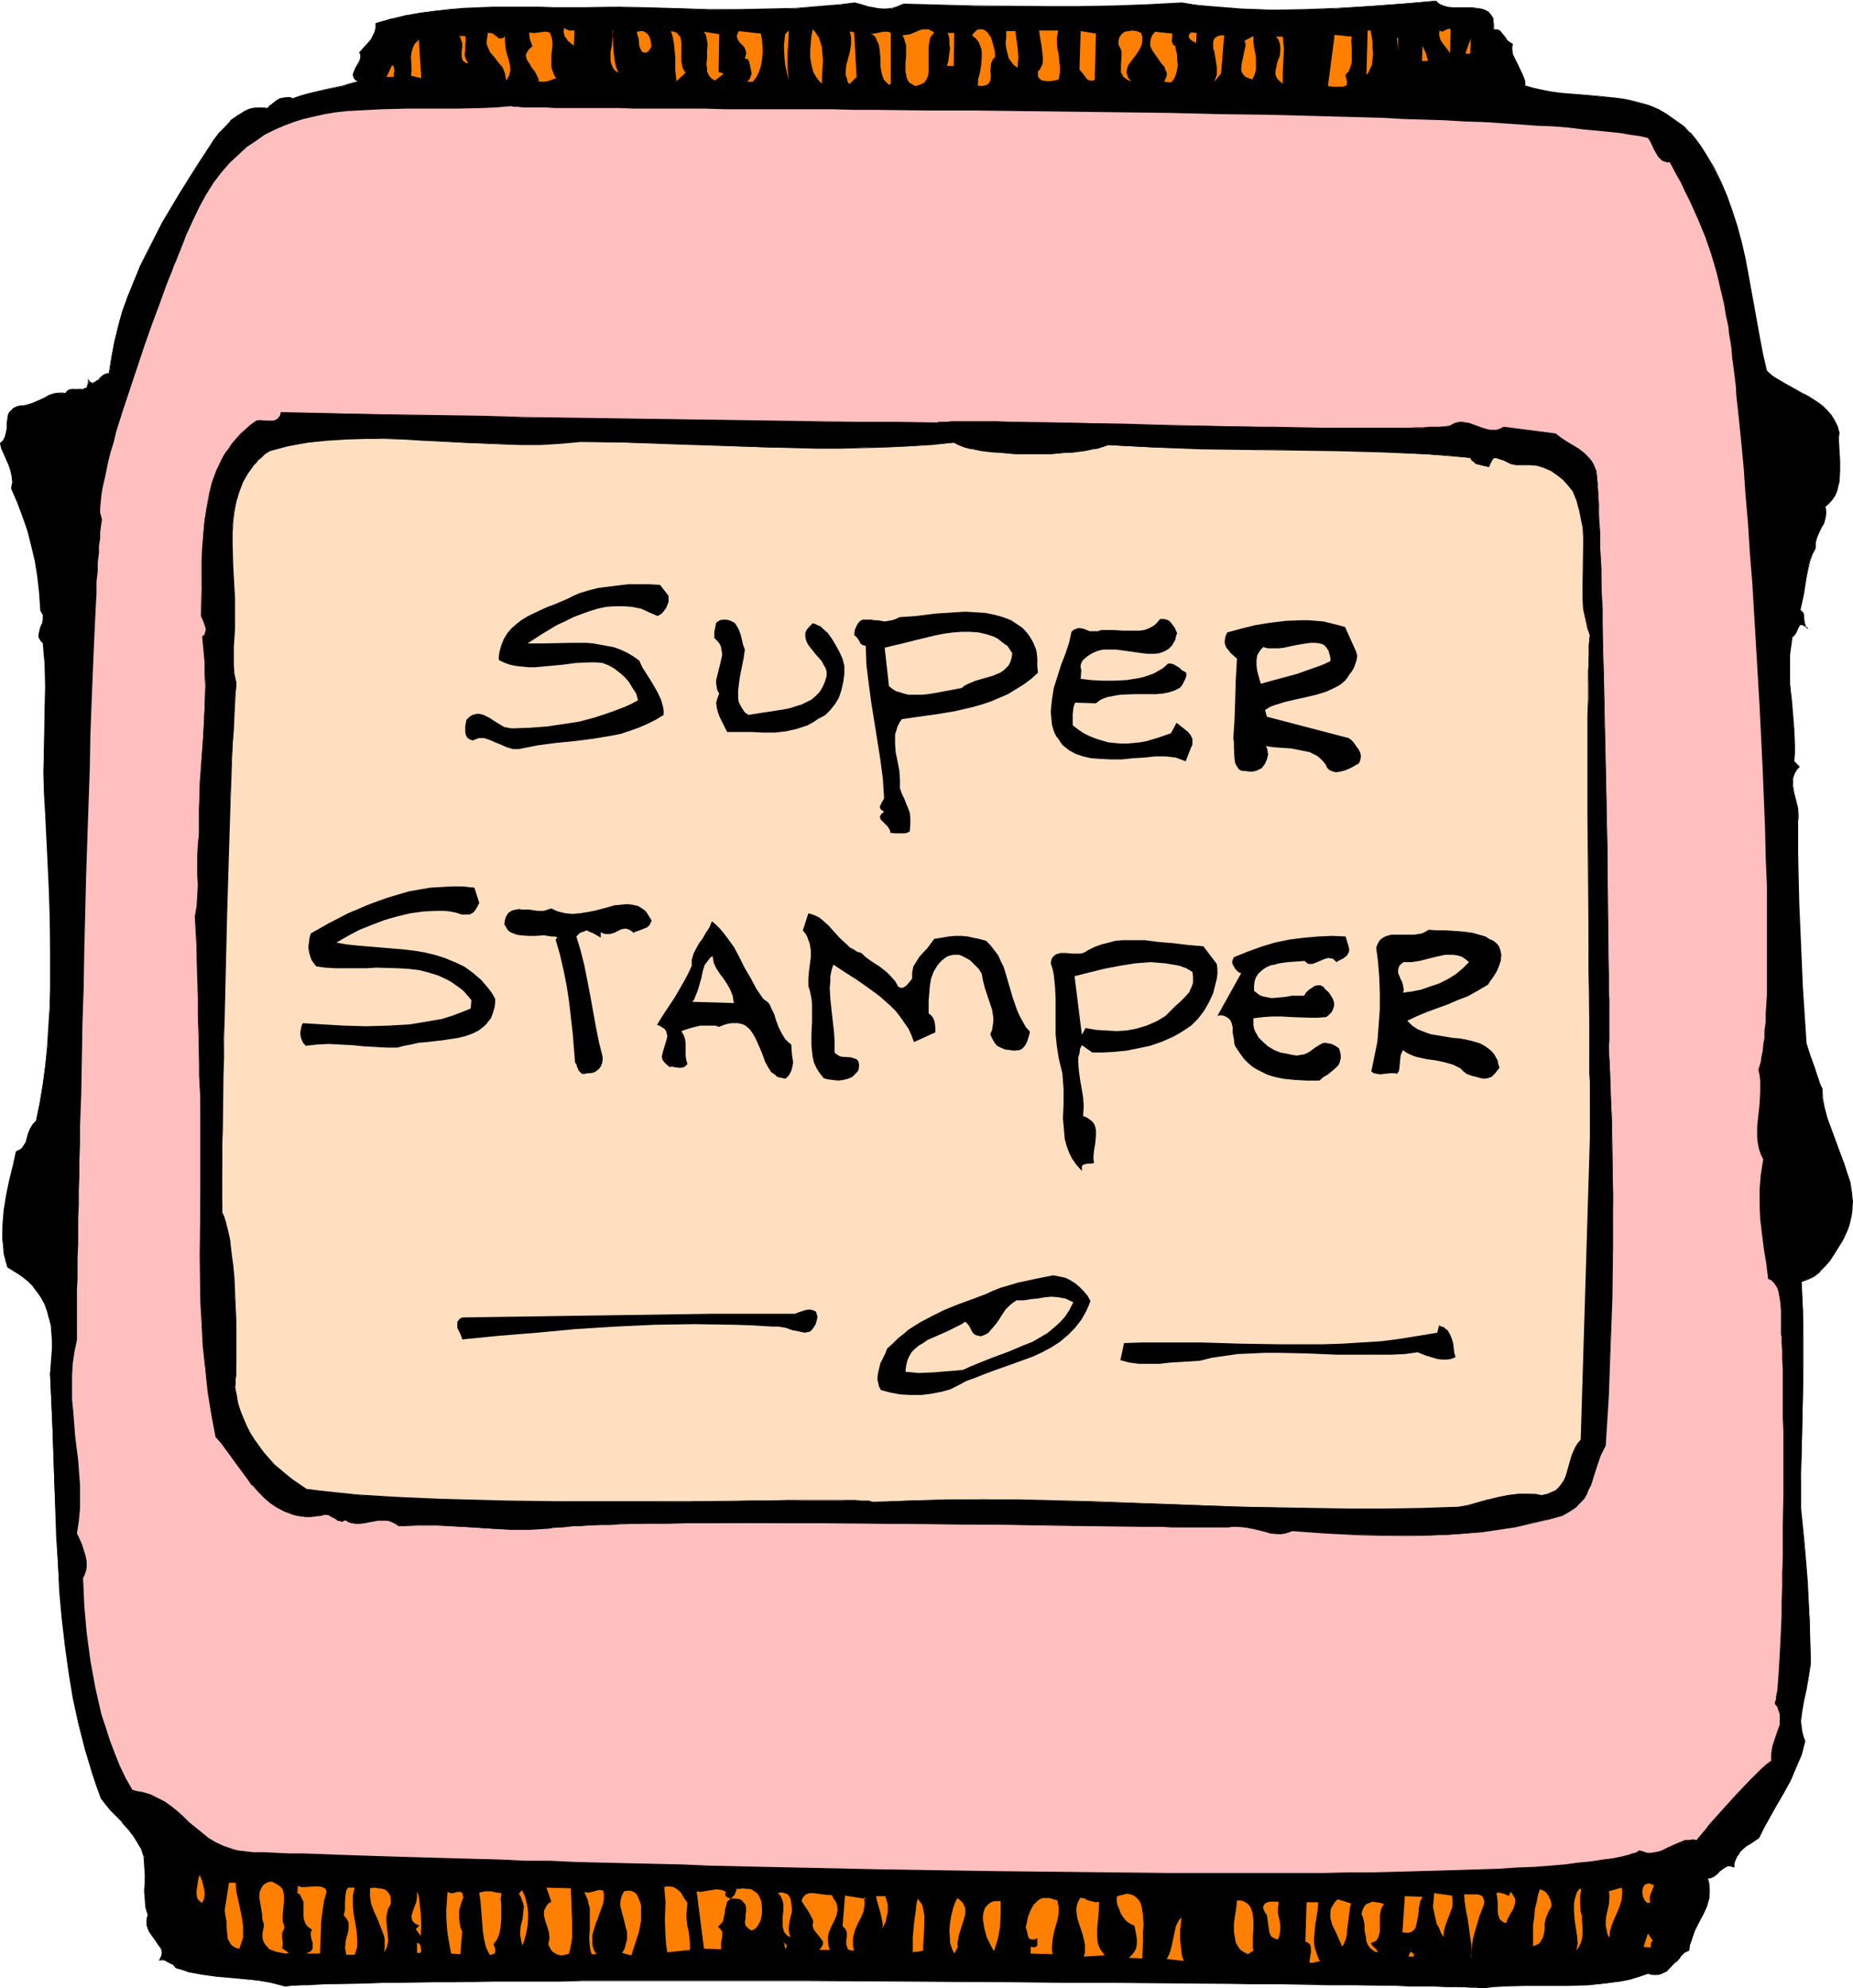
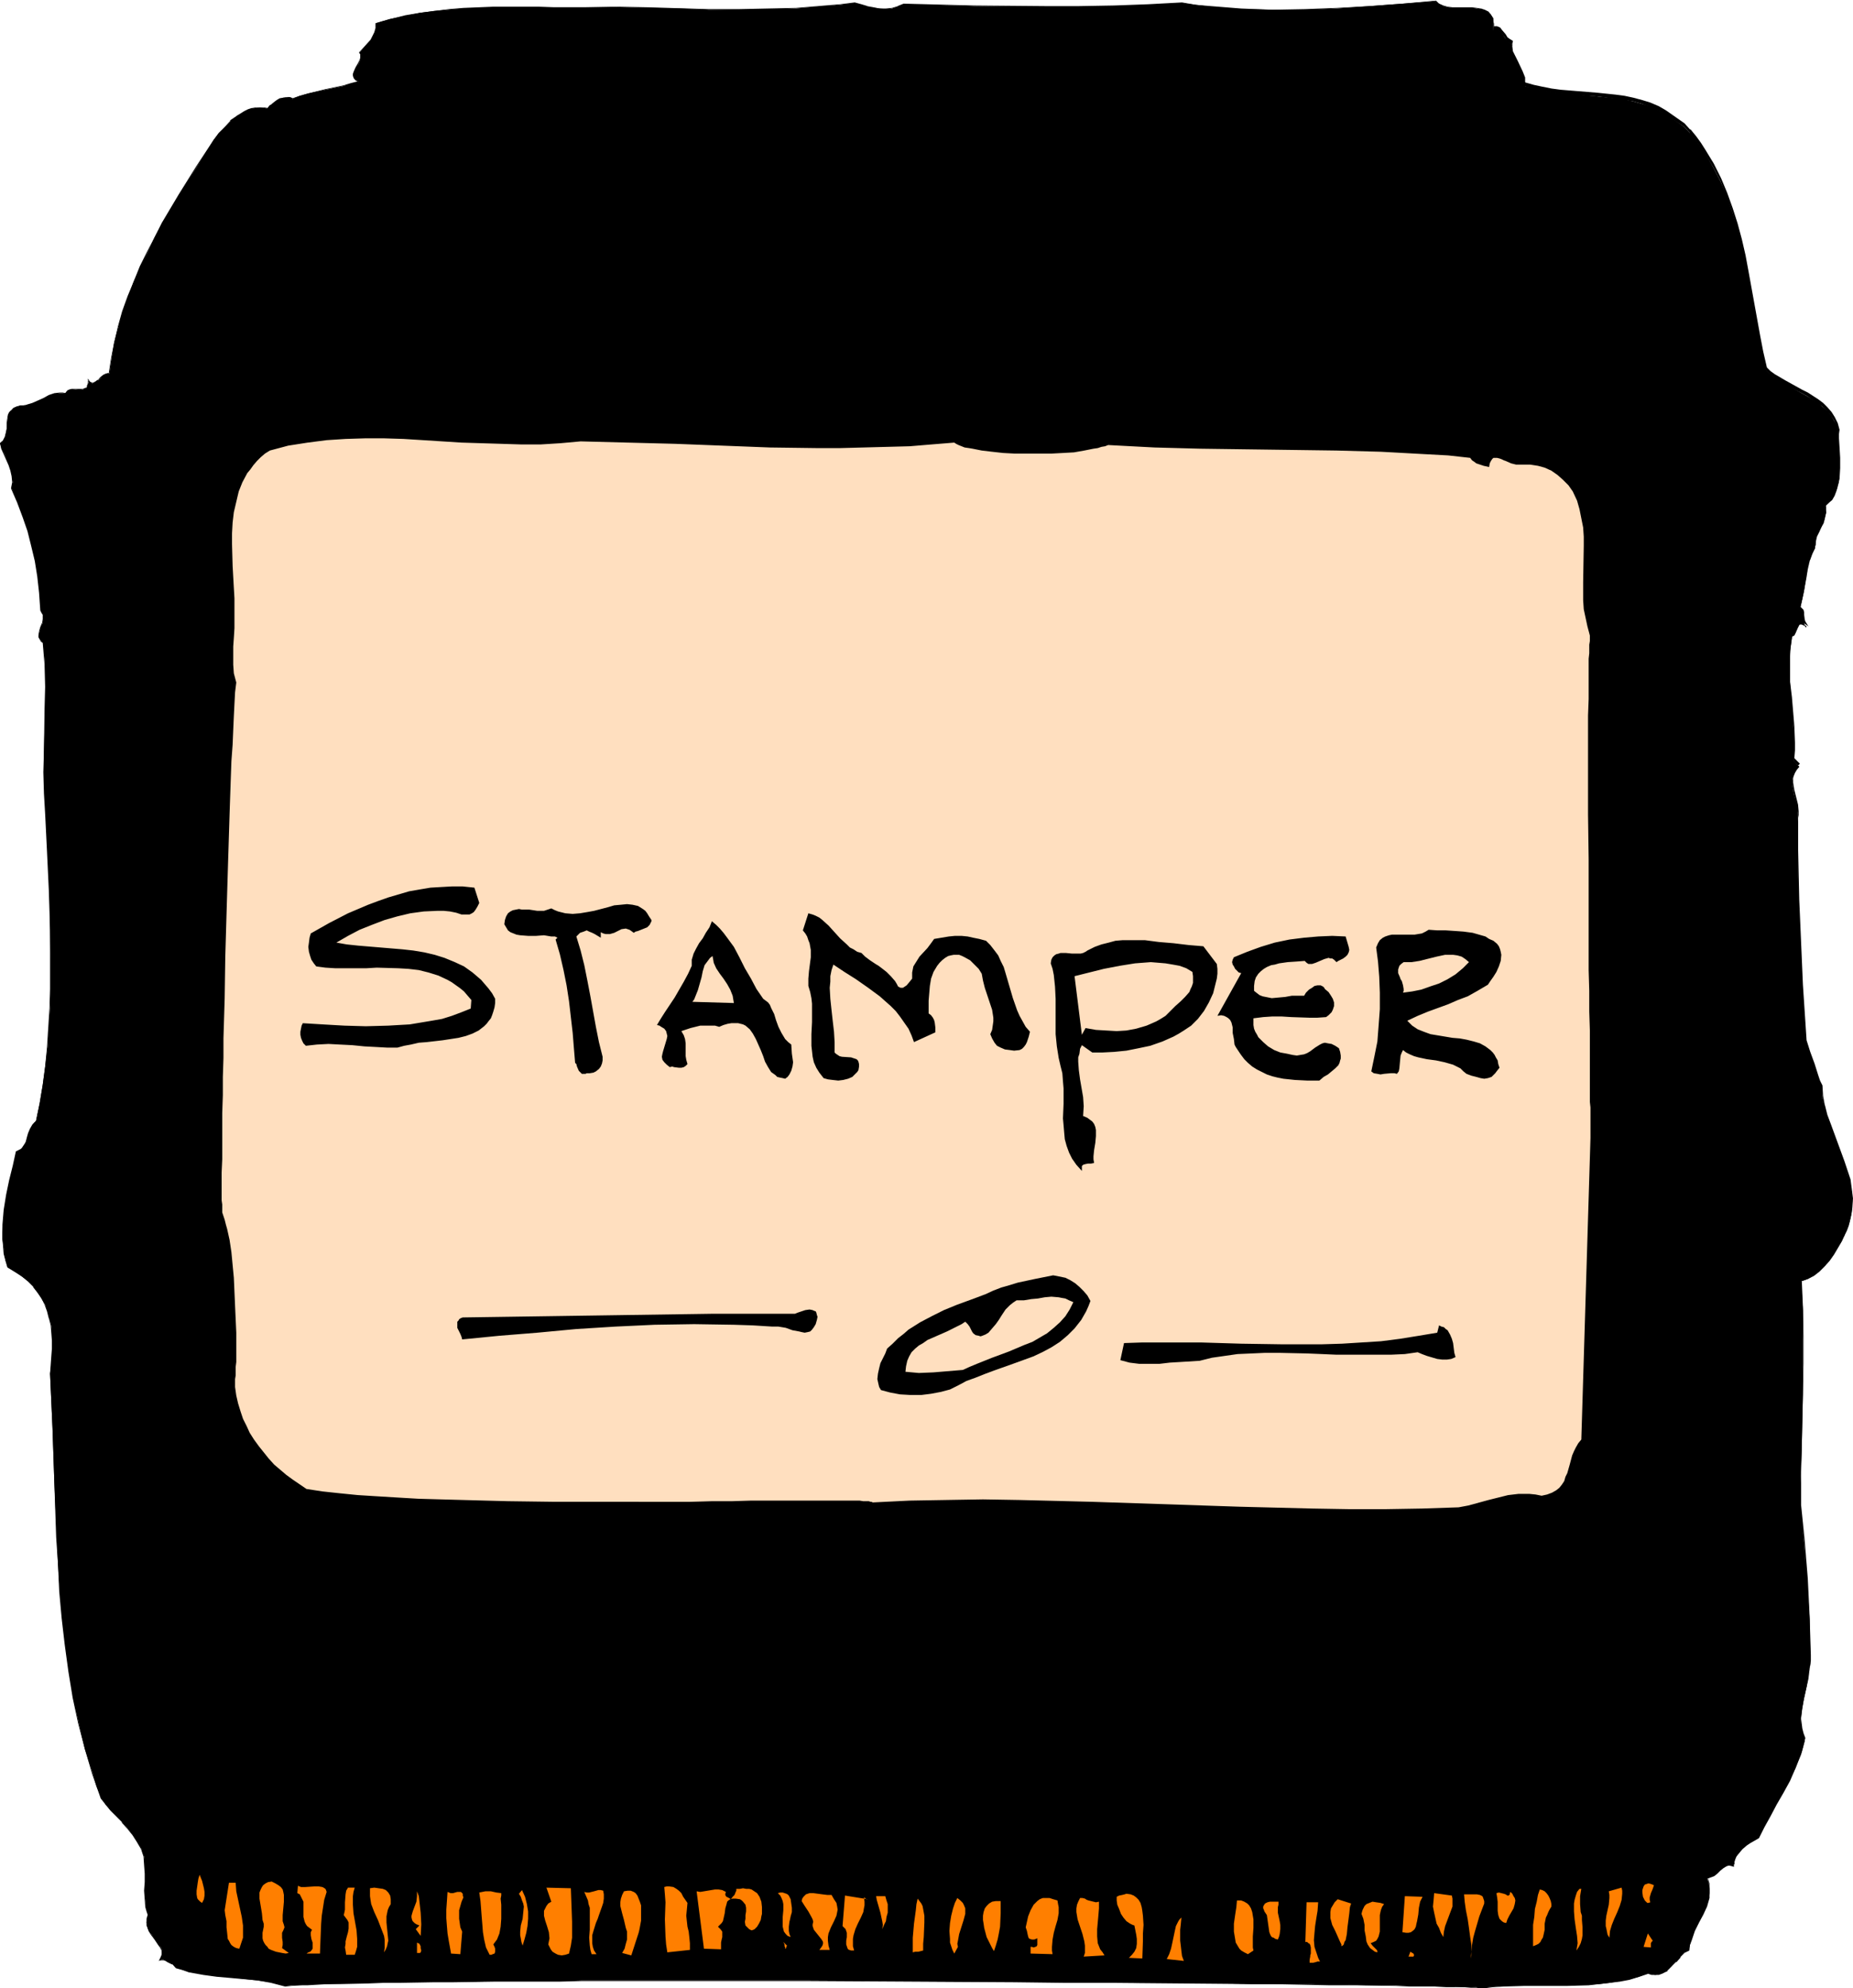
<svg xmlns="http://www.w3.org/2000/svg" fill-rule="evenodd" height="526.257" preserveAspectRatio="none" stroke-linecap="round" viewBox="0 0 3035 3257" width="490.455">
  <style>.brush1{fill:#000}.pen1{stroke:none}.brush2{fill:#ff7f00}.brush4{fill:#ffdfbf}</style>
  <path class="pen1 brush1" d="M2446 49h6l4 2 4 3 5 8 4 4 3 4 5 3-1 4v4l2 8 3 9 4 8 9 17 3 9 1 4v5l14 4 14 3 15 3 15 2 31 2 30 3 29 3 15 2 14 3 14 4 14 4 13 6 13 7 30 21 9 10 9 11 8 11 8 11 13 23 12 23 11 25 8 24 8 26 7 25 6 26 5 27 10 53 9 52 5 26 6 26 7 6 7 6 17 10 18 10 9 5 9 5 18 11 7 6 8 7 6 7 5 9 5 9 3 11v29l1 17v17l-1 17-2 8-2 7-3 8-4 7-6 5-6 6 1 5 1 5-1 4-1 5-2 8-4 7-3 7-4 8-2 9-1 5v5l-5 10-4 11-3 13-2 13-5 27-3 14-3 13 3 2 2 3 1 4v4l1 8 1 4 3 3-3-2-3-1-2-1h-3l-1 1-2 4-2 4-2 5-2 4-4 2-2 15-1 13-1 26 1 25 2 25 2 24 2 24 1 26v13l-1 13 9 9-4 5-3 5-2 5-2 5v11l2 12 6 24 1 11v100l1 45 2 46 4 93 3 46 3 45 6 19 7 20 7 18 3 9 3 8 1 17 3 16 5 16 5 16 11 30 12 29 4 15 5 15 3 15 1 16-1 15-1 8-2 9-2 8-3 8-4 8-4 9-13 22-7 10-8 9-9 9-9 7-10 5-11 4 3 47v138l-2 92-2 46v48l6 59 5 62 4 62 1 63v9l-1 8-2 17-4 18-4 18-3 17-2 17 1 8 1 8 2 8 3 8-3 11-3 11-9 22-9 21-11 20-11 19-10 19-10 18-9 18-14 8-6 4-7 6-5 6-5 6-3 8-1 4v5l-3-1-4-1h-2l-3 1-5 3-5 4-5 5-5 4-5 2-3 1-3 1 2 8 1 9v7l-1 8-2 7-2 6-6 14-7 13-6 13-6 15-2 8-2 9-4 2-3 2-7 7-7 8-7 8-8 7-4 3-4 2-5 1-6 1-5-1-6-2-16 6-15 4-16 3-17 3-17 2-17 1-35 1h-70l-34 1-17 1-16 2h-5l-7-1h-21l-14-1h-32l-20-1h-21l-23-1h-51l-28-1h-29l-30-1h-99l-35-1h-37l-37-1h-77l-39-1h-81l-83-1h-85l-85-1-171-1H953l-37 1H809l-34 1h-92l-28 1h-27l-25 1h-24l-21 1-21 1h-17l-17 1-14 1h-12l-10 1-23-6-22-3-44-5-23-2-22-3-22-4-11-3-11-4-7-6-7-4-4-2-3-1h-4l-3 1 3-5 1-4v-9l-2-4-3-4-6-8-6-9-4-4-2-5-1-5-1-5 1-6 2-6-2-6-2-7-1-13-1-14 1-14v-14l-1-14-1-14-2-6-2-6-7-12-8-12-8-10-9-10-18-19-9-10-7-11-8-19-6-21-13-40-10-42-9-42-7-43-6-44-5-43-4-44-3-45-2-44-4-90-3-89-4-89 2-14 1-14 1-13v-13l-1-13-1-12-3-12-3-11-4-11-6-10-6-10-7-9-9-9-10-8-11-8-12-7-4-11-2-11-1-12-2-12v-11l1-13 2-24 4-25 5-24 6-24 5-22 4-2 3-2 3-3 2-2 3-7 3-7 2-8 3-7 4-7 2-3 3-3 6-29 5-30 4-30 4-32 2-31 2-32 1-32v-32l-1-65-1-64-3-64-3-61-2-34-1-35v-34l1-35 1-35v-72l-3-36-3-3-3-3-1-3-1-3 2-7 2-6 3-7 1-7v-7l-2-4-2-4-2-28-3-27-4-25-6-25-6-24-8-24-9-23-10-23 1-5 1-5-1-10-2-9-3-10-8-18-4-8-3-9 4-3 3-4 2-4 1-4 1-9 1-10 1-8 1-5 2-4 3-3 3-3 5-3 6-1h5l6-1 9-3 18-8 9-5 9-3 9-1h9l2-2 3-2 2-2h22l3-1 2-1 2-2 1-3 1-4v-4l2 2 1 2 2 1h2l5-2 4-3 4-4 4-4 5-2 3-1h2l4-26 4-25 7-26 7-25 9-24 9-25 11-24 12-24 11-24 13-24 27-46 29-45 28-45 8-10 10-11 10-10 11-9 11-6 7-3 6-2 6-1 7-1 6 1 7 1 4-5 5-5 5-3 6-3 5-2h11l4 2 12-5 14-4 28-6 29-6 13-4 13-3-4-2-3-2-2-3v-6l1-3 3-7 4-6 3-7v-3l1-3-1-4-1-2 9-10 10-11 3-5 3-7 2-7v-8l24-7 24-5 24-5 23-3 24-2 24-2 49-2h202l52 1 50 1 49 2h48l48-1 47-1 48-4 24-2 24-3 10 3 10 3 11 2 10 1 10 1 10-1 10-3 9-4 115 3 116 1h57l57-1 55-2 56-3 23 3 24 3 25 2 25 2 51 1h53l53-2 54-4 54-4 53-4 6 4 7 4 7 2 8 1h32l8 1 6 1 7 2 5 3 5 4 3 7 1 4v14z" />
-   <path class="pen1 brush1" d="M2446 50h6l4 2 3 3v-1l6 8 3 5 4 4 5 2h-1l-1 4v4l2 9 3 8 4 8 9 17 3 9 1 4v5l14 5h1l14 3 15 3 15 2 61 4 29 4 15 2 14 2 14 4 13 5 14 6 12 7 31 20 9 10h-1l9 11 8 11 8 11 14 23 12 23 10 25 9 25 7 25 7 26v-1l6 26 5 27 19 105 5 26 6 26 8 7 7 6 16 10 28 14 9 5 17 12 8 5 7 7 7 8 5 8 4 10 3 10v14l1 15v34l-1 17-1 8v-1l-3 8-3 7-4 7-5 6-7 6 1 5 1 5-1 4v5-1l-3 8-3 8-4 7-4 8-2 9-1 5v5-1l-4 11-4 11-3 13-3 13-5 27-3 14-3 13 4 3-1-1 2 4v-1l1 4v4l1 8 1 4 3 4 1-2-3-2-2-1-3-1h-3l-2 2-2 4-1 4-2 4-3 4-4 3-2 15-1 13-1 26 1 25 2 25 2 24 3 24v53l9 8-5 4-3 6-2 5-1 5-1 6 1 5 2 12 5 24 2 11v6l-1 6v43l1 90 2 46 4 93 6 91 6 20 7 19 7 19 3 8 3 8 2 17 2 16 5 16 5 16 11 30 12 30 5 15 4 15v-1l3 15 1 16-1 15-1 8-2 9v-1l-2 8-3 8-3 9-5 8-13 23-7 10-8 9-8 8-9 7-10 6-12 4 3 47 1 47v46l-1 45-2 92-1 46-1 48 7 59 4 62 4 62 1 63v17l-3 17-4 18-4 18-3 17-1 17v8l1 8 2 8v1l3 7-3 11-3 11-8 22-10 20-11 20-11 19-10 19-10 19-9 17-13 8-7 5-6 5-6 6-4 7-4 7v5l-1 5 1-1-3-1-4-1-2 1h-4l-5 3-4 4-5 5-5 4-5 3h-3l-3 1 2 9-1-8h-1 4l3-1 5-3 5-4 4-5v1l5-4 5-3 3-1h2l4 1h-1l5 1v-6l1-4 3-7 5-7h-1l6-6 6-5 7-4 13-9 9-18 10-18 11-19 11-19 11-20 9-21 9-21 3-11v-1l3-11-3-8-2-8-1-8-1-8 2-17 3-17 4-18 3-18 3-17 1-8v-9l-2-63-3-62-5-62-6-59v-48l1-46 2-92 1-45v-46l-1-47-2-47v1l11-4 10-5 9-7v-1l8-8 8-9 7-11 14-22 4-8 4-9 3-8 2-8 2-9 1-8 1-15-2-16-2-15-5-15-5-15-11-30-11-30-6-16-4-16v1l-3-16-1-17-4-8-3-9-6-19-7-19-6-19-6-91-4-93-2-46-2-90v-43l1-6v-6l-1-11-6-24-2-12v-11l1-5 2-5 3-5 5-5-9-9 1-13v-13l-1-26-2-24-2-24-3-25v-51l2-13 2-15v1l3-3 3-4 2-4 2-5 2-3h-1l2-1h1-1 4l2 2 7 5-5-8-1-3-1-8v-4l-1-4-3-3-3-3 1 1 3-13 3-14 4-27 3-13 3-13 4-11 5-10v-10l3-9 3-7 4-8 4-7 2-8 1-5v-9l-1-5-1 1 7-6 5-6 5-7 3-7 2-8 2-8 1-17v-17l-1-17-1-15v-7l1-7-3-11-5-10-5-8-7-8-7-7-8-6-17-11-10-5-27-15-17-10-7-5-6-6-6-26-5-26-19-105-5-27-6-26-7-26-8-25-9-25-10-24-12-24-14-23-7-11-8-11-9-11h-1l-9-10-30-21-12-7-14-6-13-4-15-4-14-3-15-2-29-3-61-5-15-2-15-3-14-3-14-4v1-9l-4-10-8-17-4-8-4-8-1-8v-4l1-5-5-3-4-3-3-5-6-7-3-4-5-2h-6l1 1-1 1z" />
+   <path class="pen1 brush1" d="M2446 50h6l4 2 3 3v-1l6 8 3 5 4 4 5 2h-1l-1 4v4l2 9 3 8 4 8 9 17 3 9 1 4v5l14 5h1l14 3 15 3 15 2 61 4 29 4 15 2 14 2 14 4 13 5 14 6 12 7 31 20 9 10h-1l9 11 8 11 8 11 14 23 12 23 10 25 9 25 7 25 7 26v-1l6 26 5 27 19 105 5 26 6 26 8 7 7 6 16 10 28 14 9 5 17 12 8 5 7 7 7 8 5 8 4 10 3 10v14l1 15v34l-1 17-1 8v-1l-3 8-3 7-4 7-5 6-7 6 1 5 1 5-1 4v5-1l-3 8-3 8-4 7-4 8-2 9-1 5v5-1l-4 11-4 11-3 13-3 13-5 27-3 14-3 13 4 3-1-1 2 4v-1l1 4v4l1 8 1 4 3 4 1-2-3-2-2-1-3-1h-3l-2 2-2 4-1 4-2 4-3 4-4 3-2 15-1 13-1 26 1 25 2 25 2 24 3 24v53l9 8-5 4-3 6-2 5-1 5-1 6 1 5 2 12 5 24 2 11v6l-1 6v43l1 90 2 46 4 93 6 91 6 20 7 19 7 19 3 8 3 8 2 17 2 16 5 16 5 16 11 30 12 30 5 15 4 15v-1l3 15 1 16-1 15-1 8-2 9v-1l-2 8-3 8-3 9-5 8-13 23-7 10-8 9-8 8-9 7-10 6-12 4 3 47 1 47v46l-1 45-2 92-1 46-1 48 7 59 4 62 4 62 1 63v17l-3 17-4 18-4 18-3 17-1 17v8l1 8 2 8v1l3 7-3 11-3 11-8 22-10 20-11 20-11 19-10 19-10 19-9 17-13 8-7 5-6 5-6 6-4 7-4 7l-1 5 1-1-3-1-4-1-2 1h-4l-5 3-4 4-5 5-5 4-5 3h-3l-3 1 2 9-1-8h-1 4l3-1 5-3 5-4 4-5v1l5-4 5-3 3-1h2l4 1h-1l5 1v-6l1-4 3-7 5-7h-1l6-6 6-5 7-4 13-9 9-18 10-18 11-19 11-19 11-20 9-21 9-21 3-11v-1l3-11-3-8-2-8-1-8-1-8 2-17 3-17 4-18 3-18 3-17 1-8v-9l-2-63-3-62-5-62-6-59v-48l1-46 2-92 1-45v-46l-1-47-2-47v1l11-4 10-5 9-7v-1l8-8 8-9 7-11 14-22 4-8 4-9 3-8 2-8 2-9 1-8 1-15-2-16-2-15-5-15-5-15-11-30-11-30-6-16-4-16v1l-3-16-1-17-4-8-3-9-6-19-7-19-6-19-6-91-4-93-2-46-2-90v-43l1-6v-6l-1-11-6-24-2-12v-11l1-5 2-5 3-5 5-5-9-9 1-13v-13l-1-26-2-24-2-24-3-25v-51l2-13 2-15v1l3-3 3-4 2-4 2-5 2-3h-1l2-1h1-1 4l2 2 7 5-5-8-1-3-1-8v-4l-1-4-3-3-3-3 1 1 3-13 3-14 4-27 3-13 3-13 4-11 5-10v-10l3-9 3-7 4-8 4-7 2-8 1-5v-9l-1-5-1 1 7-6 5-6 5-7 3-7 2-8 2-8 1-17v-17l-1-17-1-15v-7l1-7-3-11-5-10-5-8-7-8-7-7-8-6-17-11-10-5-27-15-17-10-7-5-6-6-6-26-5-26-19-105-5-27-6-26-7-26-8-25-9-25-10-24-12-24-14-23-7-11-8-11-9-11h-1l-9-10-30-21-12-7-14-6-13-4-15-4-14-3-15-2-29-3-61-5-15-2-15-3-14-3-14-4v1-9l-4-10-8-17-4-8-4-8-1-8v-4l1-5-5-3-4-3-3-5-6-7-3-4-5-2h-6l1 1-1 1z" />
  <path class="pen1 brush1" d="M2799 3085v16l-1 8v-1l-2 7-2 7-6 13-7 13-6 14-6 15-2 8-2 9 1-1-4 2-3 3-8 7-7 8h1l-7 8-8 6-4 3-5 2h1l-5 1-6 1-5-1-6-2-16 6-15 4-16 3-17 3-17 2-17 1-35 1h-70l-34 1-17 2-16 1h-12l-9-1h-26l-15-1h-17l-41-1h-23l-51-1-57-1-95-1h-34l-225-3h-81l-83-1-341-1H809l-66 1h-31l-57 1h-27l-25 1-45 1-21 1h-17l-17 1-14 1-12 1h-10l-22-6h-1l-22-3-44-5-23-2-22-3-22-4-11-3-11-4v1l-6-7-8-4-3-2h-11l1 1 3-5 1-4v-4l-1-5-2-4-2-4-6-8-7-9-3-5-2-5-1-5v1l-1-5 1-6 2-6-2-7v1l-2-7-2-13v-56l-2-14-1-6-3-6-6-13-8-11-9-10-8-10h-1l-18-20h1l-9-10-7-10-8-20-7-20-12-41v1l-11-42-8-42-7-43-6-44-5-43-4-44-3-45-2-44-4-90-3-89-4-89 2-14 1-14 1-13v-13l-1-13-2-12-2-12-3-12-5-10-5-11-6-10-7-9h-1l-8-9-10-8-11-8-13-7 1 1-4-11-2-11-2-12-1-12v-11l1-13 2-24 4-25 5-24 6-24 5-22-1 1 4-2 3-2 3-3h1l2-3 3-7 3-7 2-7 3-7 4-7 2-3 3-3 6-30 5-30 4-30 3-32 3-31 1-32 2-32v-32l-1-65-1-64-3-64-3-61-2-34-1-35v-34l2-70v-36l-1-36-2-36-4-3-2-3-1-4v1l-1-3 1-7 3-6 2-7 2-7v-7l-2-4-2-4-2-28-3-27-4-25-6-25v-1l-6-24-8-23-9-24-11-22 2-5v-15l-2-9v-1l-3-9-9-18-3-9-3-8v1l4-4 3-3 2-4 1-5 1-9h-1l-2 9v-1l-1 5-2 4-2 4v-1l-4 4 2 9 4 9 8 18 3 9 2 9 1 10-1 5-1 5 10 23 9 24 8 23 6 24 6 25 4 25 3 27 2 29 2 4 2 3v7l-1 7v-1l-3 7-2 7-1 7v3l2 3 2 4 4 3-1-1 3 36 1 36-1 36-1 70-1 34 1 35 2 34 3 61 3 64 2 64v97l-1 32-2 32-2 31-3 32-4 30-5 30-6 29-3 3-3 3-4 7-3 7-2 7-2 8-4 6-2 3-2 2-4 2-4 2-5 23-6 24-5 24-4 25-2 24v24l1 12 1 12 3 11 3 11 13 8 11 7 10 8 9 9h-1l7 9 7 10 5 10 4 11 3 12v-1l3 12 1 12 1 13v13l-1 13-1 14-1 14 4 89 3 89 3 90 3 44 2 45 4 44 5 43 6 44 7 43 9 42 11 42 12 41 7 20 7 20 8 10 8 10 19 19h-1l9 10 9 11 7 11 7 12 2 6 2 6 1 14 1 14v14l-1 14 1 14 1 13 2 7 2 6v-1l-2 7v11l2 5 2 5 3 5 6 8 6 9 3 4 2 4v-1l1 5v4-1l-2 5-3 6 4-1h4l3 1 3 2 8 4v-1l6 7 11 3 11 4h1l22 4 22 3 23 2 44 4 22 4 23 6 10-1 12-1h14l17-1 17-1h21l45-1 25-1h27l57-1h31l66-1h107l37-1h367l341 2 83 1h81l225 2h34l95 2h57l51 1 23 1h41l17 1h29l12 1h9l7 1h5l16-2 17-1 34-1h70l35-1 17-2 17-2 17-2 16-3 16-5 15-5h-1l6 2h12l5-2 4-2 5-2v-1l7-7 7-7h1l7-8h-1l7-7 4-2 4-2 1-10v1l3-8 5-15 7-14 7-13 6-13 2-7 2-7v-24l-2-8 1 8zM12 702l1-10v-8l2-4 2-4 2-4 4-3v1l4-3 6-1h5l6-1 9-3 19-9 8-4 9-3 9-2h5l5 1 2-3 2-1 3-2h-1 3l7-1 6 1 6-1h3l2-2 3-2 1-3v-8h-1l2 3 2 2h4l5-1 4-3v-1l4-4 5-3 4-3h5l4-27 5-25 6-26v1l8-25 9-25 9-25 11-24 11-24 12-24 13-23 27-47 28-45 29-44 8-11 9-11 10-10v1l11-9 12-7 6-2 6-2 6-2h13l8 2 4-6 4-4 5-3 6-3 6-2h-1l6-1 5 1h-1l5 1 13-4 13-4 28-7 29-6 14-3 14-4-6-3-3-2h1l-2-3-1-2 1-3 1-3v1l3-7 3-7 3-7 1-3 1-3-1-4-1-3-1 1 10-10 9-10 4-6 3-6 2-8v-8l-1 1 24-7 24-5 24-5 23-3 24-3 24-1 49-2h150l52-1 52 2 99 2 48 1 48-1 47-2 48-3 24-3 24-2 10 3 10 3 11 2 10 1 10 1 10-2 10-2 9-4 115 2 116 2h57l57-1 55-2 56-3 23 3 24 3 25 2 25 2 51 1h53l53-3 54-3 54-4 53-5 6 5 6 3 7 2h1l8 2h40l6 2 6 2 6 3v-1l4 5 3 6 1 4 1 4v11l1-1V39l-1-4v-5l-4-6-4-5-6-3-6-2h-1l-6-1-8-1h-32l-8-1-7-2-7-3-5-5-54 5-54 4-54 3-53 2-53 1-51-2-25-2-25-2-24-2-23-4-56 3-55 2-57 1h-57l-116-1-115-3-10 4h1l-10 3-10 1h-10l-10-2-11-2h1l-10-3-11-3-24 3-24 2-48 4-47 1-48 1h-48l-99-3-52-1-52 1h-51l-25-1h-74l-49 2-24 2-24 3-23 3-24 4-24 6h-1l-24 7v8l-2 7-3 6-3 6-9 10-10 11 2 3v-1 7l-1 3-3 6-4 7-3 7-1 3v3l1 3 2 3 2 2 4 2v-1l-12 3-13 4-29 6-28 7-14 4-12 4h1l-5-2h-5l-6 1-6 1-5 3-5 4-5 4h-1l-4 5h1l-7-1h-13l-6 1h-1l-6 2-6 3-11 7-12 8v1l-9 10-10 10-8 11-29 44-28 45-28 47-12 24-12 23-12 24-10 25-10 24-9 25-7 25-6 26-5 25-4 26 1-1h-2l-4 1-4 2-5 4-4 5v-1l-4 3-4 2h-2 1l-2-1-2-1-3-5v7l-1 4v-1l-1 3h1l-2 2-3 1-2 1h-19l-3 1-3 1-2 2-2 3-4-1h-5l-9 1-9 3-9 5-18 8-10 3h1l-6 1h-5l-6 2-5 2-4 4-3 3-2 4-1 5-1 8v10h1z" />
-   <path class="pen1 brush2" d="m2375 87-2-3-3-4-7-9-3-4-2-6-1-5 1-6 2 1 2 1 4-2 4-2 3-1 3 1-1 39zm-130-37 3 19v10l1 9-1 9-1 9-4 9-2 4-3 4 2-73h5zm-31 10-1 8 1 9v25l-2 7-3 8-2 2-3 3v3l1 3 1 5v6l-3 2-4 1h-16l-8-1 11-84 28 3zm186 28 9-25-1 25h-8zm-531-34 2 7v6l-1 6-2 5-3 5-3 5-6 8-7 9-2 4-1 4-1 5 1 4 2 6 5 5-6-2-4-3-3-2-2-4-2-3v-12l1-17v-5l-1-4-2-4-2-4v-7l2-6 3-4 5-4 6-1 7-1 7 1 7 3zm51 1v6l-1 6 1 3 1 2 1 2 3 1 1 7 2 8v8l1 8-1 8-2 8-3 7-2 3-3 3-11-1 2-5 2-5v-5l-2-4-2-6-4-4-7-10-7-10-3-5-2-5v-6l1-6 2-5 5-6 28 3zm39 16-2-2-3-1-5-4-2-3v-2l1-3 3-3 9 1-1 17zm41 49-11 14 2-6 2-6v-12l-2-13-2-12-2-6V69l1-4 2-3 3-2 5-2h7l-5 62zm290-38-2-20h2v20zm-660 11-3 3-2 4-2 4v4l-1 8 1 8-1 8-1 2-2 3-3 2-3 1-5 1-7-1 1-4v-6l3-11 2-12 1-12V84l-1-5-2-5-2-5-3-4-4-4-4-3 3-4 4-4 3-2h7l3 1 3 2 3 3 2 3 3 4 3 10 3 11 1 11zm103-43-1 6-1 5v10l1 9 2 10 1 10 1 9v10l-1 5-1 6-3 1-5 1-6 1h-6l-6-1-3-1-2-2-2-2-1-3v-7l3-3 2-4 2-4 1-4v-8l-1-9-1-9-3-18-1-8h31zm60 81-4 1h-4l-4-2-2-2-5-7-6-7 2-63 25 4-2 76zm258-1-6-2-5-2-3-3-2-3-2-4v-4l1-9 2-9 2-10 2-9v-4l-2-4 15-8v10l1 9 2 9 1 9v18l-2 8-2 4-2 4zm50-70 1 10 1 10-1 18-1 18v21l-5-4-4-4-2-4-1-4v-4l1-5 2-10 4-10 1-10v-6l-1-5-2-6-4-5h11zm-571-6-4 4-3 5-1 7-1 6v42l-1 6-2 5-3 5-4 3-5 2-7 2-5-3-4-2-3-4-2-5-1-5-1-5v-13l1-12V73l-2-5-1-5-3-5 6-1 7-1 7-3 7-3 6-2h10l3 2 3 1 3 3zm133-3 2 15 2 14 1 15-1 8v8l-6-4-5-6-4-6-2-8-2-8-1-9 1-9V51h15zm-317 86-4-4-4-5-3-5-3-5-3-12-2-12V82l1-12 1-11 2-11 4 4 3 5 3 4 2 6 3 10 1 11 1 12-1 13-1 24zm53-84 4 73-12 12-3-5-1-5-2-5v-5l1-11 6-22 2-12V62l-1-6-2-6 1 2h2l5 1zm60 84-3 2-4-4-4-4-2-5-2-6-2-12V96l-1-13-1-6-1-5-3-6-2-5-4-4-5-3 3 1h4l10-2 4-1h9l4 2v83zm103-29h-11l2-7 1-7 2-15-1-7v-7l-1-6-2-5h11l-1 54zm776-8h-9l1-25 2 5 3 6 2 7 1 3v4zm-1046 32-2-8-2-9-2-9-1-10-1-20 1-11 1-9 6-6-1 23-1 10v30l1 10 1 9zm-46-77 2 10 1 12v11l-1 10-2 11-3 9-4 8-6 8h-9l4-5 2-5 1-4-1-5-2-10-1-4-2-4-5-1 1-4 1-4v-3l-1-3-2-5-4-4-4-4-3-5-1-3v-3l1-3 2-4 36 4zm-305-5-1 25-7-6-3-2-2-4-3-3-1-4-1-4 1-6 4 2 4 2h9zm72 69-5-3-3-3-2-4-2-5-1-4V85l2-10 1-10 1-9v-4l-1-4 1 10v10l1 17 1 8 1 8 2 9 4 9zm54-44-1 3-2 3-2 3-3 2h-5l-2-1-1-1-2-4-2-5-1-12-2-6-1-5 6-1h4l4 2 4 3 2 3 2 5 1 5 1 6zm56 44-15 14-1-9-1-9V94l-1-11-1-10-2-12-3-10 5 1 5 2 2 3 3 3 1 4 1 5v32l1 5 1 5 2 4 3 4zm54-1 3 1h2l1 1 2 1-14 11-5-3-4-4-2-4-2-4v-6l-1-5 1-11V84l1-12-1-5-1-6-1-4-3-5 25 4-1 62zM901 54l3 9 1 10-1 9-1 10v18l3 9 2 5 3 4-14 5-7 1h-4l-4-1v-4l-2-4-4-8-5-6-4-7-4-6-1-4-1-3 1-3 2-4 3-4 5-4-2-6-2-5-1-6v-6l5 1h4l8-1 8-1h4l5 2zm-74 4v10l1 10 2 10 3 9 2 9 1 9-1 4-1 4-2 4-3 5-1-6-1-6-2-5-2-5-7-8-6-8-7-8-2-4-2-5-2-5v-5l1-6 1-7h4l4 1 4 3 1 1 2 1 3 3h5l2-1 2-1 1-3zm-65 1 1 7-1 7v11l-1 5 1 5 2 5 3 5-4-1-3-2-2-2-1-2-1-6v-6l1-7v-7l-1-3-1-3-1-4-3-2h11zm-89 65 1-7v-8l-1-15 1-8 2-7 3-7 3-3 4-4 4 63-17-4zm-29 2h-11l9-19 2 1 1 2 1 6-1 5v3l-1 2z" />
-   <path class="pen1" style="fill:#ffbfbf" d="m2699 226 4 6 6 13 4 7 3 5 5 5 3 2 3 1 4 1h4l9 17 9 16 7 15 8 16 13 29 12 29 10 29 9 31 4 17 4 17 4 17 3 19 2 8 2 10 1 11 2 11 2 13 1 14 2 15 2 15 2 17 1 17 2 18 2 18 2 20 2 20 4 42 3 44 4 46 3 48 4 49 3 50 3 51 6 102 5 102 2 50 2 49 1 47 2 46v178l-1 16-1 15v14l-2 14v12l-2 11-1 11-2 9-1 8-2 7-2 6 2 9 1 9v19l-1 19-2 19-2 18v18l1 9 2 10 3 9 4 8-4 25-2 24v25l1 24 3 25 3 24 4 24 3 25 5 2 4 4 3 4 3 5 2 6 1 6 2 12 1 13v39l1 4v10l1 12v14l1 17v80l1 23v100l-1 52v52l-1 26v24l-1 24v23l-1 23-1 20-1 20-1 17-1 16-1 14-1 12-1 5-1 5v4l-1 3-1 3v2l4 5 2 6 2 6v17l-4 11-8 24-2 12v12l-8 6-9 8-9 9-10 10-20 21-20 22-9 10-9 10-8 9-6 8-6 7-4 5-2 2-1 1v1l-1 1-6-1-7 1h-6l-5 2-12 5-11 5-10 5-6 2-6 1-6 1h-6l-6-2-7-2-3 2-4 2-5 1-5 2-12 3-15 3-16 2-19 3-21 2-22 3-24 2-26 2-28 1-29 2-31 1-33 1-34 1-35 1-37 1-37 1h-39l-40 1h-258l-92-1-93-1-94-1-191-3-94-2-94-2-92-2-45-2-45-1-44-1-43-1-42-1-42-2h-40l-40-2-38-1-38-1-35-1-35-1-33-1-32-1-31-1-29-1-26-1-26-1h-24l-21-1-20-1h-18l-9-1-8-1-9-1-7-2-15-5-13-6-12-7-11-9-21-17-9-9-10-9-10-8-11-8-12-6-12-6-14-4-7-1-8-2-11-19-10-21-8-20-8-21-7-22-7-21-5-22-5-22-8-44-6-45-4-45-2-45 2-4 2-5 1-4 1-5v-9l-2-10-6-19-4-9-4-8 3-20 2-20v-40l-3-40-5-40-3-39-2-20v-40l1-19 3-20 4-19v-84l1-16v-36l1-20v-43l1-23v-23l1-25v-25l1-26v-27l2-55 1-57 1-58 2-60 1-61 3-121 2-60 2-59 2-57 1-56 1-27 1-26 1-25 1-25 1-24 1-23 1-22 1-21 1-20 1-19v-18l2-17v-15l2-15v-12l2-12v-10l1-8 1-7 1-5-1-5-2-7v-8l1-10 1-11 2-12 3-13 3-14 3-15 4-16 5-16 4-17 11-35 12-36 12-36 12-36 12-34 6-16 6-16 5-14 5-14 5-13 5-12 4-11 4-9 3-8 3-7 10-26 11-24 11-23 11-20 12-19 13-17 13-15 14-13 14-13 15-10 14-10 16-8 16-7 16-6 16-5 17-4 18-4 18-3 18-2 19-1 38-2 40-1h83l43-1 22-1 23-2h1l5 1h6l8 1h37l16 1h105l26 1h116l32 1h174l37 1h37l78 1h79l80 1 163 2 81 1 80 2 79 1 77 2 37 1 37 1 36 1 36 2 34 1 33 1 33 2 32 1 30 2 29 2 28 2 26 1 25 2 24 3 22 2 20 2 19 2 17 3 15 2 13 3z" />
  <path class="pen1 brush1" d="m2548 711 9 7 9 6 10 6 9 6 10 7 7 8 4 5 3 4 3 6 2 6v3l1 5 1 5v14l1 8v9l1 10v10l1 12v12l1 13v13l1 14 1 31 1 32 1 34 1 36v37l2 38v40l2 80 2 81v40l1 39 1 39v73l1 34v32l1 31v120l2 39 1 39 2 40v41l2 82-1 83-1 83-3 83-3 81-3 40-2 40-4 8-4 8-5 16-6 17-5 15-3 8-4 7-4 7-5 7-6 6-7 5-8 5-10 5-25 7-26 6-26 6-27 4-27 4-28 3-28 2-28 1h-57l-57-1-57-3-56-4-5 3-6 1-6 1h-6l-12-1-13-3-14-4-14-2-14-2h-7l-7 1h-93l-16-1h-68l-38-1h-39l-40-1h-41l-42-1h-43l-176-2h-129l-41-1h-41l-39 1h-106l-16 1h-30l-14 1h-14l-13 1h-12l-11 1h-11l-9 1-9 1-9 1h-7l-6 1-32 2h-30l-31-1-30-2-60-4h-31l-32 2-5-5-6-2-6-2-6-1h-11l-11 2-11 3-10 1-6-1-5-1-5-2-5-3-2 2h-2l-2 1-2-1-4-1-5-3-5-3-6-3h-9l-3 1-9 1-8 1h-8l-8-1-7-1-7-2-13-4-12-7-11-7-11-9-9-10-10-11-9-11-17-23-16-23-8-11-9-10-7-37-6-37-4-38-4-37-2-37-2-37-1-75v-74l1-37v-111l-1-36-1-36v-18l-1-33v-16l-1-31-1-30v-31l-1-32-1-16v-17l-1-18-1-19 3-17 1-17v-83l2-18v-41l2-42 5-80 2-41 2-39-1-20-1-20-1-20-2-20 3-3 2-4 1-5-1-5-3-9-4-8 1-45v-45l1-22 1-22 2-22 4-21 4-21 5-21 7-19 9-18 5-9 6-9 6-8 7-8 7-8 8-8 8-7 9-7h12l12 1 6-1 4-2 2-2 2-2 1-3 1-4 64 1 64 1 66 2 67 1 68 1 68 2 138 2 138 2 137 2 67 1 66 1h66l63 1h3l2-1h4l5-1h112l27 1h29l30 1h31l33 1 33 1 70 2 141 2 34 1 34 1h211l10-1h10l9-1h8l8-1 4-3 5-2 6-1h5l5 1 5 1 23 8 11 3h12l5-2 6-3 85 11z" />
  <path class="pen1 brush1" d="M2548 712h-1l9 7 10 6 10 6 9 6 9 7v-1l8 8 3 5 3 5 3 5 2 7v-1l1 3v5l1 5v7l1 7v17l1 10 1 10v24l1 13v13l1 14 1 31 1 32 1 34 1 36 1 37 1 38 1 40 4 201v39l1 39 1 73 1 97v120l2 39 3 79 1 41 1 82-1 83-1 83-2 83-4 81-5 80v-1l-4 8-3 8-6 17-5 16-6 16-3 7-4 8-4 7-5 6-6 6-6 6-9 5-9 4-25 8-26 6-26 5-27 4-27 4-28 3-28 2-28 1-29 1h-28l-57-1-57-4-56-4-6 3-5 1-6 1h-6l-12-1-13-3-14-3-14-3-14-2-7 1h-116l-33-1-152-1-41-1-347-3h-43l-41-1h-41l-39 1h-73l-33 1h-16l-30 1h-28l-25 1-11 1h-11l-9 1-9 1-9 1-7 1h-6l-32 2h-30l-31-1-30-2-60-3h-31l-32 1-5-4-6-3-6-2-6-1h-11l-11 2-11 3-10 1h-6l-5-2-5-2-5-3-2 2-2 1h-4l-4-2-5-3-5-3-5-2-7-1h-3l-3 1-9 2h-16l-8-1-7-1-7-2h1l-13-4-12-7-12-7-10-9-10-9-10-11h1l-9-12-17-23-16-23-8-11-9-10v1l-7-37-6-37-5-38-3-37-3-37-1-37-1-75v-74l1-74v-74l-1-36-1-36v-18l-2-49v-31l-1-30v-31l-1-32-1-16-1-17v-18l-1-19 3-17 1-17v-34l-1-32 1-17 2-18v-41l2-42 5-80 2-41 1-39v-20l-1-20-1-20-2-20-1 1 4-4 2-4 1-5-1-5-3-9-4-8v-45l1-45 1-22 1-22 2-22 3-21 4-21 6-20 7-20 9-18 5-9 5-9 7-8 7-8h-1l7-8 8-7 8-7 10-7h-1 12l12 1 6-1 5-2 2-2-2-1h1l-2 1-5 3h1-18l-6-1-6 1-9 6-9 8-8 7-7 8-7 8-6 9-6 8-5 9-9 19-7 19-5 20v1l-4 21-3 21-2 22-2 22-1 22v45l-1 45 4 9 3 9v-1l1 5-1 5v-1l-1 4-4 4 2 20 2 20v20l1 20-1 39-2 41-6 80-1 42v41l-2 18-1 17v32l1 17-1 17-1 17-3 17 1 19 1 18 1 17v16l1 32 1 31v30l1 31 1 49v18l2 36v184l-1 74 1 75 2 37 2 37 4 37 4 38 6 37 7 37 9 10 8 11 17 23 17 23 8 12h1l9 10 10 10 10 9 12 8 12 6 13 5 7 2 7 1 8 1h8l8-1 9-1 4-1h-1l3-1 6 1 5 3 6 3 4 3 5 1 2 1 2-1 2-1 2-2-1 1 5 3 5 2h1l5 1h6l10-1 11-2 11-2h17l5 2 6 3 6 4 32-1h31l60 3 30 2 31 2h30l32-2 6-1 7-1h9l9-1 9-1h11l11-1 25-1h14l14-1 30-1h49l36-1h201l347 3 41 1 152 2h33l16 1h93l7-1h7l14 1 14 3 14 3 13 4 12 1h6l6-1 6-2 6-2h-1l56 4 57 3 57 1h28l29-1 28-1 28-2 28-2 27-4 27-4 26-6 26-6h1l25-7 9-5 8-5 7-5v-1l6-6 6-6 4-7 3-8 4-7 5-16 5-16 6-17 4-8 4-8 5-80 3-81 3-83 1-83v-83l-1-82-1-41-3-79-2-39v-5l1-7v-68l-1-13v-27l-1-97-1-73v-39l-1-39-4-201-1-40-1-38-1-37v-36l-2-34v-32l-2-31v-27l-1-13-1-12v-22l-1-10v-9l-1-8v-7l-1-7v-5l-1-5v-3l-3-7-2-5-3-5-4-5-8-8-9-7-10-6-10-6-9-6-9-7v2z" />
  <path class="pen1 brush1" d="m457 686 2-2 1-4 1-4-1 1 128 2 201 4 68 1 138 3 275 4h67l66 2h66l63 1 3-1h6l5-1h19l8-1h38l22 1h25l86 1 31 1 66 2 70 1 141 3 34 1 99 1h112l23-1h31l9-1 8-1h8l5-4 5-2h-1 16l5 2 22 8h1l11 3h12l6-2 5-3 85 11v-2l-85-11-6 3-6 2h1-12l-11-3-22-8-5-1h-1l-5-1h-5l-6 1-5 2-5 3h1l-8 1-8 1h-19l-10 1h-11l-23 1h-112l-99-2h-34l-141-3-70-2-66-1-31-1-86-1-25-1h-75l-6 1h-15l-2 1h-3l-63-1h-66l-66-1-67-1-275-4-138-2-68-2-201-3-128-3-1 5-2 3-2 2 2 1z" />
  <path class="pen1 brush4" d="m2408 750 3 4 3 2 4 3 3 1 9 3 9 2 1-6 2-4 2-3 2-2h6l4 1 3 1 4 2 3 1 9 4 8 2h23l13 2 11 3 11 5 10 7 9 8 9 9 7 10 7 15 4 14 3 15 3 15 1 15v15l-1 60v29l1 15 3 14 3 14 4 15v9l-1 6v14l-1 9v66l-1 27v162l1 73v182l1 34v34l1 31v117l1 9v50l-15 494-5 6-4 7-3 6-3 7-4 15-4 14-3 6-2 7-4 6-4 5-5 4-7 4-8 3-9 2-10-2-10-1h-18l-17 2-16 4-16 4-33 9-16 3-60 2-60 1h-59l-60-1-120-3-240-8-120-3-60-1-61 1-59 1-61 3-1-1h-2l-3-1h-9l-6-1h-178l-32 1h-33l-35 1H908l-76-1-38-1-37-1-37-1-35-1-34-2-33-2-32-2-30-3-28-3-26-4-22-15-11-8-20-17-9-10-8-10-8-10-8-11-7-11-5-11-6-12-4-12-4-13-3-13-2-14v-13l1-6v-14l1-8v-48l-1-22-1-22-2-46-2-21-2-21-3-20-2-9-2-9-2-7-2-8-2-6-2-6v-13l-1-7v-45l1-22v-76l1-29v-30l1-31v-32l1-33 1-33 1-68 2-69 2-67 1-33 1-32 1-32 1-30 1-29 1-28 2-27 1-24 1-23 1-20 1-19 1-8 1-8-4-15-1-14v-30l1-14 1-16v-49l-1-17-2-36-1-36v-17l1-18 2-17 4-17 4-17 6-15 8-15 5-6 5-7 6-7 6-6 7-6 8-5 30-8 32-5 31-4 31-2 32-1h31l32 1 32 2 63 4 65 2 32 1h33l32-2 33-3 77 2 78 2 155 6 77 1h38l38-1 38-1 38-1 36-3 37-3 3 2 4 2 10 4 7 1 6 1 15 3 17 2 18 2 19 1h60l19-1 18-1 17-3 15-3 7-1 6-2 6-1 5-2 76 4 75 2 74 1 75 1 74 1 73 2 73 4 37 2 36 4z" />
-   <path class="pen1 brush1" d="m2408 750 2 4 4 3 3 3 4 1 9 2 9 2 2-5 2-4 2-3h-1l3-2 3-1h-1l3 1 4 1h-1l3 1 4 1 4 2 8 4 9 2h23l13 1h-1l12 4 11 5 10 7 9 7 8 9 8 10 6 15 4 15v-1l3 15 3 15 1 15v15l-1 60v29l1 15 3 14 3 14v1l5 14-1 4v5l-1 6v32l-1 10v47l-1 27v162l2 219v36l1 99v71l1 13v92l-15 494-5 6-4 6-3 7-3 7-4 14-4 14-2 7-3 6-4 6-4 5-5 5-7 3-7 3-9 2-10-2h-28l-17 2-16 3-16 4h-1l-32 9-16 3-60 2-60 1h-59l-60-1-120-2-240-9-120-3h-121l-59 2-61 2h1l-4-1-3-1h-15l-6-1h-114l-29 1h-29l-100 1H908l-76-1-75-2-37-1-69-3-33-2-32-2-30-3-28-3-26-3-22-15-11-9-20-17-8-9-9-10-7-10-8-11-7-11-6-12-5-12-5-12-4-12-2-13-3-14 1-4v-9l1-6v-92l-1-22-2-46-2-21-3-21-2-20-2-9-2-9-2-7v-1l-2-7-2-6-3-6v-111l1-25 1-86 1-31v-32l1-33 4-170 2-67 1-33 1-32 1-32 1-30 1-29 1-28 1-27 2-24 1-23 1-20 1-19 1-8v-8l-3-15-1-14v-30l1-14 1-16v-49l-1-17-2-36-1-36v-17l1-18 2-17 3-17 5-16 6-16 8-14 5-7 5-7 6-6h-1l7-6 6-6 8-5 30-8 32-6 31-3 31-2 32-1h31l32 1 32 2 63 3 65 3 32 1h33l32-2 33-3 77 1 78 3 155 5 77 2h38l38-1 38-1v-2l-38 2h-76l-77-1-155-6-78-2-77-2-33 3-32 2h-65l-65-3-63-4-32-2h-32l-31-1-32 1-31 2-31 4-32 5-31 8-7 5-7 6v1l-6 6h-1l-6 7-5 6-5 7-8 15-6 15-4 16v1l-3 17-2 17-2 18v17l1 36 2 36 1 17v49l-1 16-1 14v30l2 14 3 15-1 8v8l-2 19-1 20-1 23-1 24-1 27-2 28v29l-2 30-1 32-1 32-1 33-2 67-4 170v33l-1 32-1 31-1 86v49l-1 22v45l1 7v13l2 6 3 7 1 7 2 7 2 9 2 9 3 20 2 21 2 21 3 46v22l1 22v48l-1 8v25l-1 4v4l2 14 3 13 4 13 5 12 5 12 6 12 6 11 8 10 8 11 9 10 9 9 20 18 10 8 22 15 27 4 28 3 30 2 32 3 33 2 69 3 37 1 75 2h76l76 1h75l36-1h35l100-1h58l26-1h65l8 1h21l6 1h12-1l4 2 61-3 59-1 61-1 60 1 120 2 240 9 120 3 60 1h59l60-1 60-2 16-4h1l32-8 16-4 16-4 17-2h18l10 1 10 2 9-2h1l7-3 7-4 5-5h1l4-5 3-6 3-6 3-7 4-14 4-14 2-7 3-7 4-6 6-6 15-495v-50l-1-9v-59l-1-28v-30l-1-99v-36l-1-219v-214l1-11v-30l1-9v-20l1-5v-4l-5-15-3-14-2-14-1-15-1-29 2-60v-15l-2-15-2-15-3-15-5-15-6-14-7-11h-1l-8-9-9-8-11-6-10-6-12-3-13-2h-23l-8-2-8-4-4-1-4-2-3-1-4-1h-3l-3 1-2 2-3 3-1 4-2 5h1l-9-2h1l-9-2-4-2-4-2-3-3h1l-3-4-1 1z" />
-   <path class="pen1 brush1" d="m1452 733 38-2 36-2 37-4h-1l4 2 4 2 10 4 7 2 6 1 15 3 17 2 18 1 19 2h60l19-2 18-1 17-2 15-3 7-1 6-2 6-2 5-2 76 4 75 3 149 2 74 1 73 2 73 3 37 3 36 3 1-1-37-3-37-3-73-4-73-2h-74l-149-3-75-2-76-4-6 2-5 1-7 2h1l-7 2-15 2-17 3-18 1-19 1h-60l-19-1-18-2-17-2-15-2-6-2-7-1h1l-11-4-4-2-3-2-37 3-36 3-38 1v2zm-357 243v10l-2 5-2 5-3 4-3 4-4 3-4 2-14-6-13-6-15-3-14-1h-13l-15 1-14 3-13 4-14 5-13 5-14 7-13 6-25 15-23 15h24l48-1h24l12 1 11 2 11 2 11 2 11 4 11 5 10 6 10 7 5 11 14 22 6 10 6 11 5 11 3 11 1 6v7l-13 8-14 7-14 6-14 5-15 5-15 3-30 5-31 4-31 3-30 4-15 3-15 3h-10l-10-3-9-4-10-4-9-4-9-3h-9l-5 2-5 2-5-2-4-3-2-4-1-5v-10l1-5 1-5 5-5 5-3 4-1 5-1 5 1 4 1 10 5 9 6 10 6 5 3 6 1 5 1h6l26-1 27-2 27-4 26-4 26-7 24-8 24-9 11-5 11-6-3-11-6-9-6-10-7-8-8-7-9-7-9-5-10-4-11-1h-11l-22 1-23 3-22 2-22 2h-10l-10-1-10-1-10-2-9-3-10-5v-6l1-7 3-11 4-10 6-10 7-8 8-7 9-7 10-6 21-10 11-5 11-4 21-9 10-5 9-4 16-5 16-4 16-2 16-2 17-2h34l18 1 14 18zm1126 91 2 7-1 7-2 6-2 6-4 7-4 5-3 5-4 5-7 6-7 4-8 4-9 4-16 5-17 4-18 4-17 4-16 5-8 3-8 5 3 11 134 35 4 3 4 4 4 6 4 5 3 6 1 6-1 6-1 3-2 3-4 2-5 3-6 3-7 3-8 2-7 1-4-1-3-1-4-2-3-3-3-6-4-5-5-5-5-4-6-3-6-3-15-3-15-3-15-1-14-1-7-1-6-1 2 3 1 4 1 7-2 8-3 7-3 4-2 3-4 2-4 2-3 1-5 1h-5l-5-1h-5l-4-1-3-2-2-3-2-3-2-4-1-7-1-18v-9l-1-7 2-30 1-31 1-34 1-17 1-18-10-9-4-5-4-5-2-6v-5l1-6 3-7 22-6 24-6 25-4 25-3 25-1h12l13 1 12 1 12 3 12 3 11 3 18 40zm-526-8 2 5 1 5 1 10v12l1 11-11 10-12 9-13 8-13 8-14 6-14 6-15 5-14 4-30 7-30 5-15 2-14 2-28 4-4 6-3 6-2 7-2 6v15l1 14 3 15 3 15 1 15v14l3 9 4 8 3 8 3 7 3 8 1 9v10l-1 12-4 2-4 1h-17l-7-1v-3l-1-2-3-5-4-4-2-2-2-2-4-4v-2l-1-2 1-2 1-2 2-2 3-2-2-2-2-1-2-2-1-4 1-2 3-6 2-3 1-3-2-31-4-31-10-63-5-31-4-30-4-32-1-31-4-1-2-1-3-2-1-3-4-6-2-2-3-3 1-8 3-7 3-5 3-3 4-2h14l5 1h5l12 2 6-1 6-1 6-2 6-3 14-1 14-1 32-4 32-2 16-1 17 1 16 1 15 3 14 4 13 5 6 4 6 4 6 4 5 5 5 6 4 6 4 7 3 7zm233-22-2 6-1 5-3 5-2 4-3 3-3 3-7 4-8 3-9 1h-9l-10-1-21-3-22-3h-21l-9 2-9 4-8 5-7 6-2 3-2 5v4l1 5-1 14 9 1 8 1 19 1h19l20-1 19-3 9-2 9-3 8-3 7-4 7-4 6-5 1-1 2-2h5l4 1 5 3 5 3 4 4 4 2 3 2v6l-2 5-2 4-2 4-2 3-3 3-8 4-9 3-10 2-11 1h-36l-23 1-12 2-10 2-10 4-4 3-4 3-34-1-2 5-1 4-1 10v18l9 7 9 6 10 5 10 4 10 3 10 3 10 1 11 1h10l11-1 10-1 11-2 20-6 20-7 9-17 4 3 5 4 10 8 4 5 3 6v10l-2 4-9 23-8-3-8-3-8-1-9-1h-17l-18 2-18 1-19 2h-18l-18-1-14-1-13-3-12-4-11-6-10-8-4-5-3-5-4-5-3-6-2-6-2-7-1-11-1-10 1-10 1-10 3-19 6-19 6-19 7-18 6-18 4-18 3-3 2-1 3-1 2-1h5l5 1 10 4h13l6-2h20l15 1h28l7-1 6-2 6-3 5-3 5-5 4-5h6l5 1 4 2 3 3 3 4 3 4 4 9zm-708 27-2 14-3 15-3 15-1 7-1 8-1 7v14l1 6 3 6 3 5 4 6 6 4 19-3 20-3 19-3 10-2 9-3 10-3 8-4 8-4 7-6 6-6 5-8 4-9 3-10v-7l-2-6-3-5-3-6-9-10-8-10-4-5-3-5-2-5-1-5v-6l2-5 4-5 6-6 4 1 4 2 5 2 4 4 8 7 7 10 6 10 6 11 5 11 3 12v13l-2 14-3 13-4 12-6 10-8 10-8 8-5 3-6 3-9 6-9 5-9 3-9 3-9 2-9 2-18 2h-19l-19-1h-40l-8-16-4-8-3-8-2-8-1-8 2-7 3-8-3-5-1-5-1-6v-6l3-12 3-12 3-13 1-5-1-6-1-6-2-5-4-5-5-5v-10l1-5 1-5 1-5 3-2 3-2 5-1h5l5 1 3 1 4 2 3 2 2 3 4 7 3 8 2 8 2 9 3 8z" />
-   <path class="pen1 brush4" d="m1658 1070-1 7-2 7-3 6-4 4-4 4-6 4-12 5-14 4-14 4-12 5-6 3-5 4-16 3-16 3-16 3-16 2h-23l-8-2-6-2-7-2-6-4-5-4-7-63 12-3 13-3 28-7 29-7 15-3 15-2 14-1h14l14 1 13 3 12 4 6 3 5 4 5 4 6 4 4 6 4 6zm521 13-13 6-14 5-28 10-30 8-29 8-2-7-2-7-2-8-1-8v-8l1-8 2-4 2-3 2-3 4-4 8 2h17l9-1 18-4 18-3 8-1h8l7 1 6 2 4 4 2 3 2 3 1 4 1 3 1 5v5z" />
  <path class="pen1 brush1" d="m785 1479-3 6-3 5-3 4-3 2-4 2h-13l-9-3-10-2-10-1h-11l-22 1-22 3-21 5-21 6-21 8-20 8-19 10-19 11 17 3 19 2 36 3 36 3 18 2 18 3 17 4 16 5 17 7 15 7 14 10 7 6 7 6 6 7 6 7 6 8 5 9v7l-1 7-2 7-2 6-2 5-4 5-3 4-4 4-9 7-10 5-11 4-12 3-13 2-13 2-26 3-13 1-13 3-11 2-11 3h-17l-18-1-19-1-20-2-20-1-19-1-19 1-18 2-4-4-2-4-2-5-1-5v-5l1-5 1-5 2-4 33 2 35 2 35 1 37-1 17-1 18-1 18-3 18-3 17-3 16-5 16-6 15-6 1-14-6-7-6-7-6-5-7-5-7-5-7-4-15-7-16-5-16-4-17-2-17-1-35-1-17 1h-51l-16-1-15-2-4-5-4-6-2-6-2-7-1-8 1-7 1-8 2-7 30-17 31-16 33-14 16-6 17-6 17-5 17-5 17-3 18-3 17-1 18-1h18l19 2 8 25zm282 28v2l-1 2-2 4-4 4-5 2-10 4-4 1-3 2-4-3-3-2-3-1-3-1-7 1-6 3-6 3-7 2h-7l-4-1-4-2v9l-10-6-4-2-5-2-4-2-5 2-3 1-3 1-3 3-3 3 7 23 6 24 5 25 5 26 9 50 5 25 6 24v6l-1 5-2 5-3 4-5 4-4 2-6 1h-5l-2 1h-6l-3-3-2-2-3-7-1-4-2-2-2-24-2-25-3-26-3-26-4-26-5-25-6-26-7-24 3-3-4-2h-6l-12-2-13 1h-13l-13-1-6-1-5-2-5-2-4-3-3-5-3-5 1-7 2-6 3-5 4-3 4-2 5-1 5-1 5 1h12l13 2h11l6-2 6-2 6 3 5 2 12 3 12 1 12-1 12-2 11-2 23-6 10-3 11-1 10-1 9 1 9 2 8 5 4 3 3 4 3 5 4 6zm344 54 6 6 8 6 9 6 5 3 4 3 9 7 7 7 7 8 3 5 2 4 4 2h4l3-2 3-2 5-6 4-5v-10l1-5 1-5 5-8 5-8 13-14 6-8 5-7 12-2 12-2 10-1h11l10 1 9 2 10 2 11 3 7 7 7 9 6 8 4 9 5 10 3 10 12 41 7 20 4 9 5 9 5 9 7 8-2 8-3 9-2 4-3 4-3 3-4 2-9 1-7-1-8-1-7-3-6-3-4-5-4-7-3-7 3-7 1-7 1-7v-6l-2-13-4-12-4-12-4-12-3-12-2-11-5-8-7-7-7-7-9-5-4-2-5-2h-9l-5 1-4 1-5 3-5 4-4 4-4 5-3 5-3 5-4 11-2 12-1 12-1 12v21l4 3 3 4 2 4 1 4 1 8v8l-35 16-4-11-5-11-7-10-7-10-7-9-8-8-18-16-19-14-20-14-19-12-18-12-3 9-2 10v9l-1 10 1 18 2 19 2 18 2 17 1 17v17l2 2 3 2 3 2 4 1 15 1 6 2 3 1 2 2 1 2 1 4v4l-1 6-2 3-3 3-5 5-7 3-8 2-8 1-9-1-8-1-7-2-7-9-5-8-4-9-2-9-1-9-1-9v-19l1-20v-30l-1-9-2-10-3-10v-12l1-12 3-23v-12l-2-11-2-5-2-6-3-5-4-5 9-28 7 2 5 2 6 3 5 4 10 9 19 21 11 10 5 5 6 3 6 4 7 2zm1041-15 3 4 2 5 1 4 1 5-1 10-3 9-4 9-5 8-5 7-4 6-17 10-16 9-16 6-16 7-33 12-17 7-17 8 4 4 4 4 9 6 10 4 11 4 12 2 12 2 12 2 12 1 11 2 12 3 10 3 9 5 8 6 4 4 3 4 2 4 3 5 1 6 2 6-4 5-3 4-3 3-3 3-3 1-3 1-6 1-6-1-7-2-8-2-8-3-5-4-5-5-6-3-6-3-14-4-14-3-15-2-14-3-7-2-7-3-6-3-5-4-2 4-2 5-1 10-1 11-1 5-3 4-4-1h-6l-11 1-6 1-5-1-6-1-4-3 5-24 5-25 2-26 2-27v-27l-1-26-2-25-3-23 3-7 3-5 5-4 4-2 6-2 5-1h37l6-1 6-1 6-3 5-3 14 1h14l15 1 14 1 15 2 14 4 7 2 6 4 7 3 6 5zm-243 5 1 5-1 4-2 4-3 3-4 3-4 2-4 2-3 2-4-4-3-2h-3l-3-1-7 2-14 6-6 2h-6l-3-2-3-3-13 1-15 1-14 2-7 2-6 1-7 3-5 3-5 4-4 4-4 6-2 6-1 8v8l5 4 4 3 5 2 5 1 10 2 11-1 11-1 11-2h20l3-5 5-5 5-3 4-3 5-1h5l4 2 2 2 1 2 6 5 4 6 3 5 2 6v6l-2 6-2 4-2 2-3 3-4 3-14 1h-14l-29-1-16-1h-15l-15 1-16 2v11l1 6 2 5 3 5 2 4 8 8 8 7 10 6 10 4 11 2 9 2 7 1 6-1 6-1 5-2 5-3 8-6 8-5 4-2 4-1 5 1 6 1 6 3 6 4 2 6 1 6v5l-1 3-1 4-2 4-5 5-6 5-6 5-7 4-7 6h-20l-20-1-19-2-10-2-8-2-9-3-8-4-8-4-8-5-7-6-6-6-6-8-6-9-2-3-2-4-1-9-2-10v-9l-2-8-2-4-3-3-3-2-4-2-5-1-6 1 39-70-4-1-3-3-3-3-2-4-2-3-1-4 1-4 2-4 22-9 22-8 23-7 24-5 24-3 23-2 23-1 22 1 5 17zm-959 85 4 3 4 3 3 4 2 5 5 10 3 10 4 11 5 10 3 5 3 5 5 5 5 4 1 15 2 14-1 7-2 7-3 6-3 4-4 3-4-1-5-1-4-1-3-3-7-5-5-8-5-9-3-9-4-10-4-9-4-9-5-9-5-7-7-6-4-2-4-1-4-1h-11l-6 1-7 2-7 3-7-2h-24l-16 4-15 5 4 7 2 6 1 7v21l1 6 2 7-3 3-3 2-4 1h-4l-8-1-3-1-4 1-5-4-4-4-3-4-1-5 1-5 1-4 3-10 3-10 1-5-1-4-1-4-3-4-5-3-3-2-4-1 6-10 7-11 8-12 8-12 15-26 7-13 6-13v-10l3-10 4-8 5-9 6-8 5-9 6-9 4-10 7 6 6 6 6 7 6 8 11 15 9 17 9 18 10 17 9 17 11 16zm743-57 1 8v8l-1 8-2 8-4 16-7 15-8 14-10 13-6 6-5 5-6 4-6 4-8 5-9 5-18 8-20 7-19 4-20 4-20 2-19 1h-17l-17-12-3 6-1 8-2 6v7l1 14 2 15 5 29 1 15-1 16 7 3 4 3 4 3 3 4 2 5 1 5v10l-1 11-1 6-1 6-1 10v5l1 6-5 1h-5l-5 1-3 1-2 2v8l-9-10-7-10-5-10-4-11-3-11-1-11-1-12-1-11 1-24v-25l-1-12-1-13-3-12-3-13-3-19-2-20v-58l-1-20-2-19-2-10-3-9 1-6 2-4 3-3 3-2 4-1 3-1h9l10 1h14l4-1 4-2 3-2 12-6 11-4 12-3 11-3 12-1h36l23 3 24 2 25 3 24 2 22 29z" />
  <path class="pen1 brush4" d="m2406 1576-10 10-12 10-13 8-14 7-15 5-14 5-15 3-15 2 1-3v-3l-1-6-2-7-2-3-1-3-3-7v-6l1-3 1-3 3-3 4-3h13l13-2 28-7 14-3h13l7 1 7 2 6 4 6 5zm-453 16 1 7v11l-2 6-2 4-2 5-7 8-7 7-9 8-8 8-8 8-8 5-7 4-16 7-17 5-16 3-16 1-17-1-17-1-17-3-6 11-12-96 24-6 24-6 26-5 25-4 13-1 13-1 12 1 12 1 12 2 11 2 11 4 10 6zm-751 51-68-2 3-4 2-5 4-10 6-21 2-10 3-10 3-4 3-4 3-4 4-3 1 5 1 6 4 9 6 9 6 8 6 9 5 9 4 10 1 6 1 6z" />
  <path class="pen1 brush1" d="m1786 2131-3 8-4 9-4 7-4 7-11 14-11 11-13 11-14 9-15 8-15 7-33 12-31 11-16 6-15 6-14 5-13 7-14 7-15 4-16 3-16 2h-18l-17-1-16-3-15-4-3-5-1-4-2-9 1-9 2-9 2-8 4-8 4-8 3-8 9-8 9-9 9-7 8-7 19-12 19-10 20-10 22-9 22-8 24-9 13-6 13-5 14-4 13-4 28-6 30-6 10 2 10 2 8 4 8 5 7 6 7 7 6 7 5 9z" />
  <path class="pen1 brush4" d="m1758 2133-6 12-7 11-9 10-10 9-11 9-12 7-12 7-13 5-26 11-27 10-25 10-12 5-11 5-24 2-24 2-24 1-11-1-11-1 1-9 2-9 3-7 4-7 6-6 6-5 7-4 7-5 16-7 16-7 16-8 8-4 6-4 4 4 3 4 2 4 2 4 2 3 4 3 5 1 3 1 3-1 5-2 5-3 6-7 6-7 5-7 5-8 6-9 7-7 5-4 6-4h12l12-2 11-1 11-2 11-1 12 1 5 1 6 1 6 3 7 3z" />
  <path class="pen1 brush1" d="m1338 2162-2 7-3 5-3 4-3 3-4 1-5 1-5-1-4-1-11-2-11-4-12-2h-10l-32-2-31-1-65-1-65 1-64 3-64 4-64 6-62 5-61 6-1-4-2-5-5-10v-10l2-2 1-2 3-2 3-1 137-2 136-2 136-2h135l5-2 6-2 6-2 7-1 5 1 2 1 3 1 1 2 1 4 1 3-1 5zm1046 61-7 3-7 1h-8l-8-1-17-5-8-3-7-3-21 3-22 1h-91l-23-1-24-1-46-1h-23l-22 1-23 1-21 3-21 3-20 5-16 1-16 1-17 1-17 2h-33l-16-2-15-4 6-28 30-1h96l66 2 66 1h66l33-1 32-2 32-2 31-4 31-5 30-5 3-12 4 2 4 1 3 3 3 2 4 7 3 7 2 7 1 8 1 8 2 7z" />
  <path class="pen1 brush2" d="m2709 3088-2 6-3 7-2 7v4l1 4-3 1h-2l-2-2-2-2-3-6-1-7v-4l1-3 1-3 2-3 3-1 3-1 4 1 5 2zm-73 86-3-5-1-5-1-5-1-4v-9l1-8 2-9 2-9 1-11v-5l-1-6 21-6 1 5v5l-1 10-3 10-4 10-5 11-4 10-3 10-1 11zm-46-80-1 6-1 6v13l1 13 2 6v7l1 12v13l-1 6-2 7-3 6-4 6 1-6 1-6-1-12-2-13-2-14-1-13v-13l1-6 2-7 2-6 4-5h3zm-49 29-3 5-2 4-2 5-2 4-2 10v10l-2 9-1 4-2 3-2 4-3 3-4 2-5 2v-35l2-13 1-13 3-12 2-11 3-9 4 1 4 2 3 3 3 4 2 4 2 5 1 5v4zm-74 27-4-1-3-2-2-2-2-2-2-6-1-7v-15l-1-8-1-6 4-1 4 1 4 1 3 1 3 2h2l2-2v-2l1-2 3 3 2 4 2 3 1 4-1 6-2 7-7 12-3 6-2 6zm-89-45 1 5v13l-3 8-3 8-6 16-2 9-1 9-4-7-3-8-4-7-2-9-2-9-2-10 1-10 1-12 29 4zm53 13-8 21-7 24-3 11-2 12-1 11-1 11 1-5v-17l-2-13-2-15-2-14-3-15-2-14-1-12h21l5 1 4 2 1 2 1 3 1 3v4zm-101-11-2 4-2 4-2 10-1 11-2 11-1 4-1 5-2 4-2 2-4 3-4 1h-4l-6-1 4-59 29 1zm-117 11-1 3-1 3-1 10-3 23-1 11-1 5-1 5-2 3-1 4-2 2-2 1v-3l-2-4-4-9-4-9-5-10-3-11v-10l1-6 3-5 3-5 5-5 22 7zm54 1-3 4-2 5-1 4-1 5v27l-1 4-1 4-2 4-2 3-4 2-5 2 3 4 4 4 3 3 1 2v2l-4-1-4-3-4-3-2-3-2-3-2-5-1-8-2-10v-9l-2-10-3-8 1-4 1-3 3-6 3-3 5-2 5-2 6 1 7 1 6 2zm-395 60-1 29-22-1 5-5 4-5 3-6 1-7v-8l-1-7-3-15-3-1-4-2-6-4-5-6-4-6-3-8-3-7-1-7v-6l4-2 5-1 4-1 3-1 7 1 5 2 4 3 4 4 3 5 2 7 1 6 1 8 1 15-1 14v12zm181 16-9 6-6-3-5-3-3-3-3-5-3-5-1-6-1-6-1-6v-13l2-14 2-13 1-11h7l5 2 5 3 3 3 3 5 2 6 1 6 1 6v14l-1 14v18l1 5zm41-80v5l-1 4v9l3 14 1 6v7l-1 8-1 4-2 5-4-1-3-2-3-1-2-3-2-5-1-7-2-14-1-7-4-6-1-3-1-2v-3l1-2 2-3 4-2 4-1h14zm65 1-1 14-2 12-2 13-1 11-1 12 1 11 4 12 2 6 3 6h-4l-3 1-4 1h-6v-5l1-5v-2l1-3v-10l-1-4-1-2-2-1-2-2h-3l2-65h19zm-1828 1-3-2-2-2-2-2-1-2-1-6v-6l2-14 1-6 2-6 2 5 2 5 3 12 1 6v6l-1 6-3 6zm795 0-1 11-1 10 1 9 1 9 2 8 1 9 1 10v11l-37 4-2-13-1-13-1-28 1-28-1-13-1-12 4-1h4l7 1 5 3 4 3 4 4 3 6 7 10zm63-18-1 3v2l1 2 1 1 2 1 2 1 3 2 3-4 2-2 1-1 2-5 1-2v-3h6l5-1 5 1h5l4 1 3 2 3 2 3 2 2 3 2 3 3 8 1 9v11l-1 4-1 6-3 6-3 5-4 4-2 1-3 1-2-1-2-1-3-3-3-3-1-6 1-5v-6l1-6v-6l-1-5-4-5-2-2-3-2-7-1h-5l-4 1-3 2-2 2-1 4-2 7-1 8-2 9-1 4-2 3-3 3-3 3 4 4 3 4v9l-1 4-1 5v11l-28-1-12-94 6 1 6-1 6-1 6-1 6-1h6l6 1 6 3zm611 16v11l-1 12-1 11-1 11v12l1 11 4 10 4 5 3 5-34 2 2-6v-12l-1-7-3-12-4-12-4-12-1-6-1-6v-6l1-6 2-5 3-6h4l4 1 3 2 3 1 8 2 4 1 5-1zm-865-22 1 27 1 28v26l-2 13-3 13-6 2-6 1-6-1-4-2-5-3-3-4-2-4-2-4 1-5 1-5-1-10-3-10-3-9-2-8v-8l2-4 2-4 3-4 5-3-8-23 40 1zm111 73-12 37-15-4 4-7 2-8 2-7v-13l-2-6-3-13-3-11-3-12v-6l1-6 2-6 3-6 6-1h5l5 2 3 2 3 4 2 5 2 5 2 6v25l-2 11-1 5-1 4zm249-27-1 5-1 4-1 8v7l1 5 2 5-5-2-3-3-3-4-1-4-1-4v-16l1-11v-10l-1-5-2-5-2-4-4-4 4-1h4l3 1 3 1 2 1 2 2 3 6 1 7 1 7v7l-2 7zm67-35 4 7 4 6 1 5 1 6-1 5-1 5-4 9-5 10-2 5-2 5-1 6v6l1 8 2 7h-17l3-4 2-3 1-3v-3l-1-2-2-3-4-5-4-5-4-5-1-3-1-3v-3l1-4-1-4-2-4-5-9-6-9-5-8 1-4 2-3 2-2 2-2 3-1 3-1h6l15 2 8 1h7zm59 7h-2l-1-1-1-1-2-1 1 7v6l-1 5-1 6-4 9-5 10-4 9-3 10-1 6v12l2 7h-5l-3-1-2-1-1-2-1-3-1-3v-6l1-6v-7l-1-3-1-3-2-2-3-3 4-50 37 6zm29-5 2 7 2 6v14l-2 7-1 7-3 6-3 7 1-7-1-6-3-14-2-7-2-7-2-7-1-6h15zm119 83-6 11-3-6-2-6-2-6v-6l-1-13 1-13 2-12 3-12 3-9 2-4 2-4 5 4 4 4 2 4 2 5v9l-3 11-7 22-2 11-1 5 1 5zm163-76 1 6 1 5v10l-2 11-3 10-3 11-2 11-1 12v6l1 6-36-1v-11h2l3 1 3-1 2-1 1-2v-11l-5 2h-4l-3-1-2-1-1-3-1-4-1-5-2-6 2-9 2-9 4-10 5-9 3-3 3-3 4-3 5-2h11l6 2 7 2zm-1266 44-2 5-2 4v8l1 7v5l-1 5 11 8-5 1-6-1-10-2-8-3-4-2-2-3-3-3-2-3-2-4-1-4v-9l1-5 1-5v-5l-2-6-1-11-2-12-2-12v-10l2-5 2-4 2-3 4-3 4-2 6-1 6 3 5 3 4 3 3 4 1 4 1 5v11l-1 11-1 11v10l2 6 1 4zm522-60 1 6v7l-1 7-2 6-5 14-2 6-3 7-4 13-2 7v13l1 6 2 6 4 6h-8l-2-7-1-7-1-13 1-13v-36l-2-6-1-6-3-7-3-7 4 1h4l8-2 7-2h4l4 1zm524 98-8 2h-5l-4 1v-24l2-23 3-22 1-10 2-9 3 4 3 4 2 4 1 5 2 11v11l-1 24-1 11v11zm127-81v20l-1 22-2 11-2 10-3 10-3 9-3-5-3-6-6-12-4-15-1-7-1-6v-7l1-6 2-6 3-4 4-4 5-3 6-1h8zm-1253-30 1 14 3 14 3 14 3 14 2 14v20l-2 6-2 6-2 6-5-1-4-2-4-3-2-3-2-4-2-3-1-10-1-9v-10l-2-10-1-8 7-45h11zm138 116h-22l3-2 3-1 2-2 2-3v-10l-2-6-1-6v-5l1-2 1-2-4-3-4-3-2-3-2-4-1-4-1-4v-25l-2-4-2-4-2-4-4-2 1-12 5 2h7l15-1h7l6 1 2 1 3 2 1 2 1 3-4 13-2 13-2 13-1 13-1 25-1 25v-1zm332-13-2-6-1-6-1-5v-6l1-10 3-11 1-10 1-10-1-5-2-5-2-6-3-5 5-6 5 11 3 12 2 12v12l-1 12-2 11-3 11-3 10zm-275-95-2 7-1 7v14l1 14 5 28 1 14v13l-2 7-2 6h-14l-1-7-1-5 1-6v-4l2-8 2-7 1-6v-10l-2-4-3-4-3-4 1-4 1-5v-12l1-13 1-6 3-5h11zm59 27-3 5-2 5-1 5-1 5v10l1 10 1 10 1 10-1 4-1 5-2 5-3 5 1-7v-14l-1-6-5-13-5-13-6-13-5-13-1-6-1-7v-13l7-1 7 1 7 1 5 2 4 4 3 5 1 6v8zm117 45-3 37-15-1v1l-2-11-2-11-2-12-1-12-1-13v-14l1-14 1-15 5 2h4l7-2h6l1 1 2 2v3l1 3-3 7-2 7-2 7v14l1 7 1 7 3 7zm64-63v4l-1 5 1 10v23l-1 13-2 11-2 5-2 5-3 4-3 4 2 4 1 3v5l-1 3-3 1-2 1h-3l-6-12-3-13-2-12-1-13-1-12-1-13-1-13-2-14 5-1 5-1h9l9 2 8 1zm-132 70-8-11 6-6-5-2-3-2-3-3-1-2-1-4v-3l2-7 3-8 3-8 1-9v-8l3 8 1 9 2 18 1 19-1 19zm1250 41-28-3 4-8 3-9 2-9 4-19 2-9 4-8 2-3 3-3-1 11-1 9v18l1 8 1 9 1 8 3 8zm768-33-2 2-1 2v7l-12-1 7-22 8 12zm-71 4 3 11-3-11zm-321 22h-8l3-8 5 3 1 2v1l-1 2zm-1026-18-1 2-1 3h-1v-2l-1-2v-3l-1-2-1-2 6 6zm-600 1v3l1 4-1 3-1 1h-5v-17l2 1 2 1 1 2 1 2z" />
</svg>